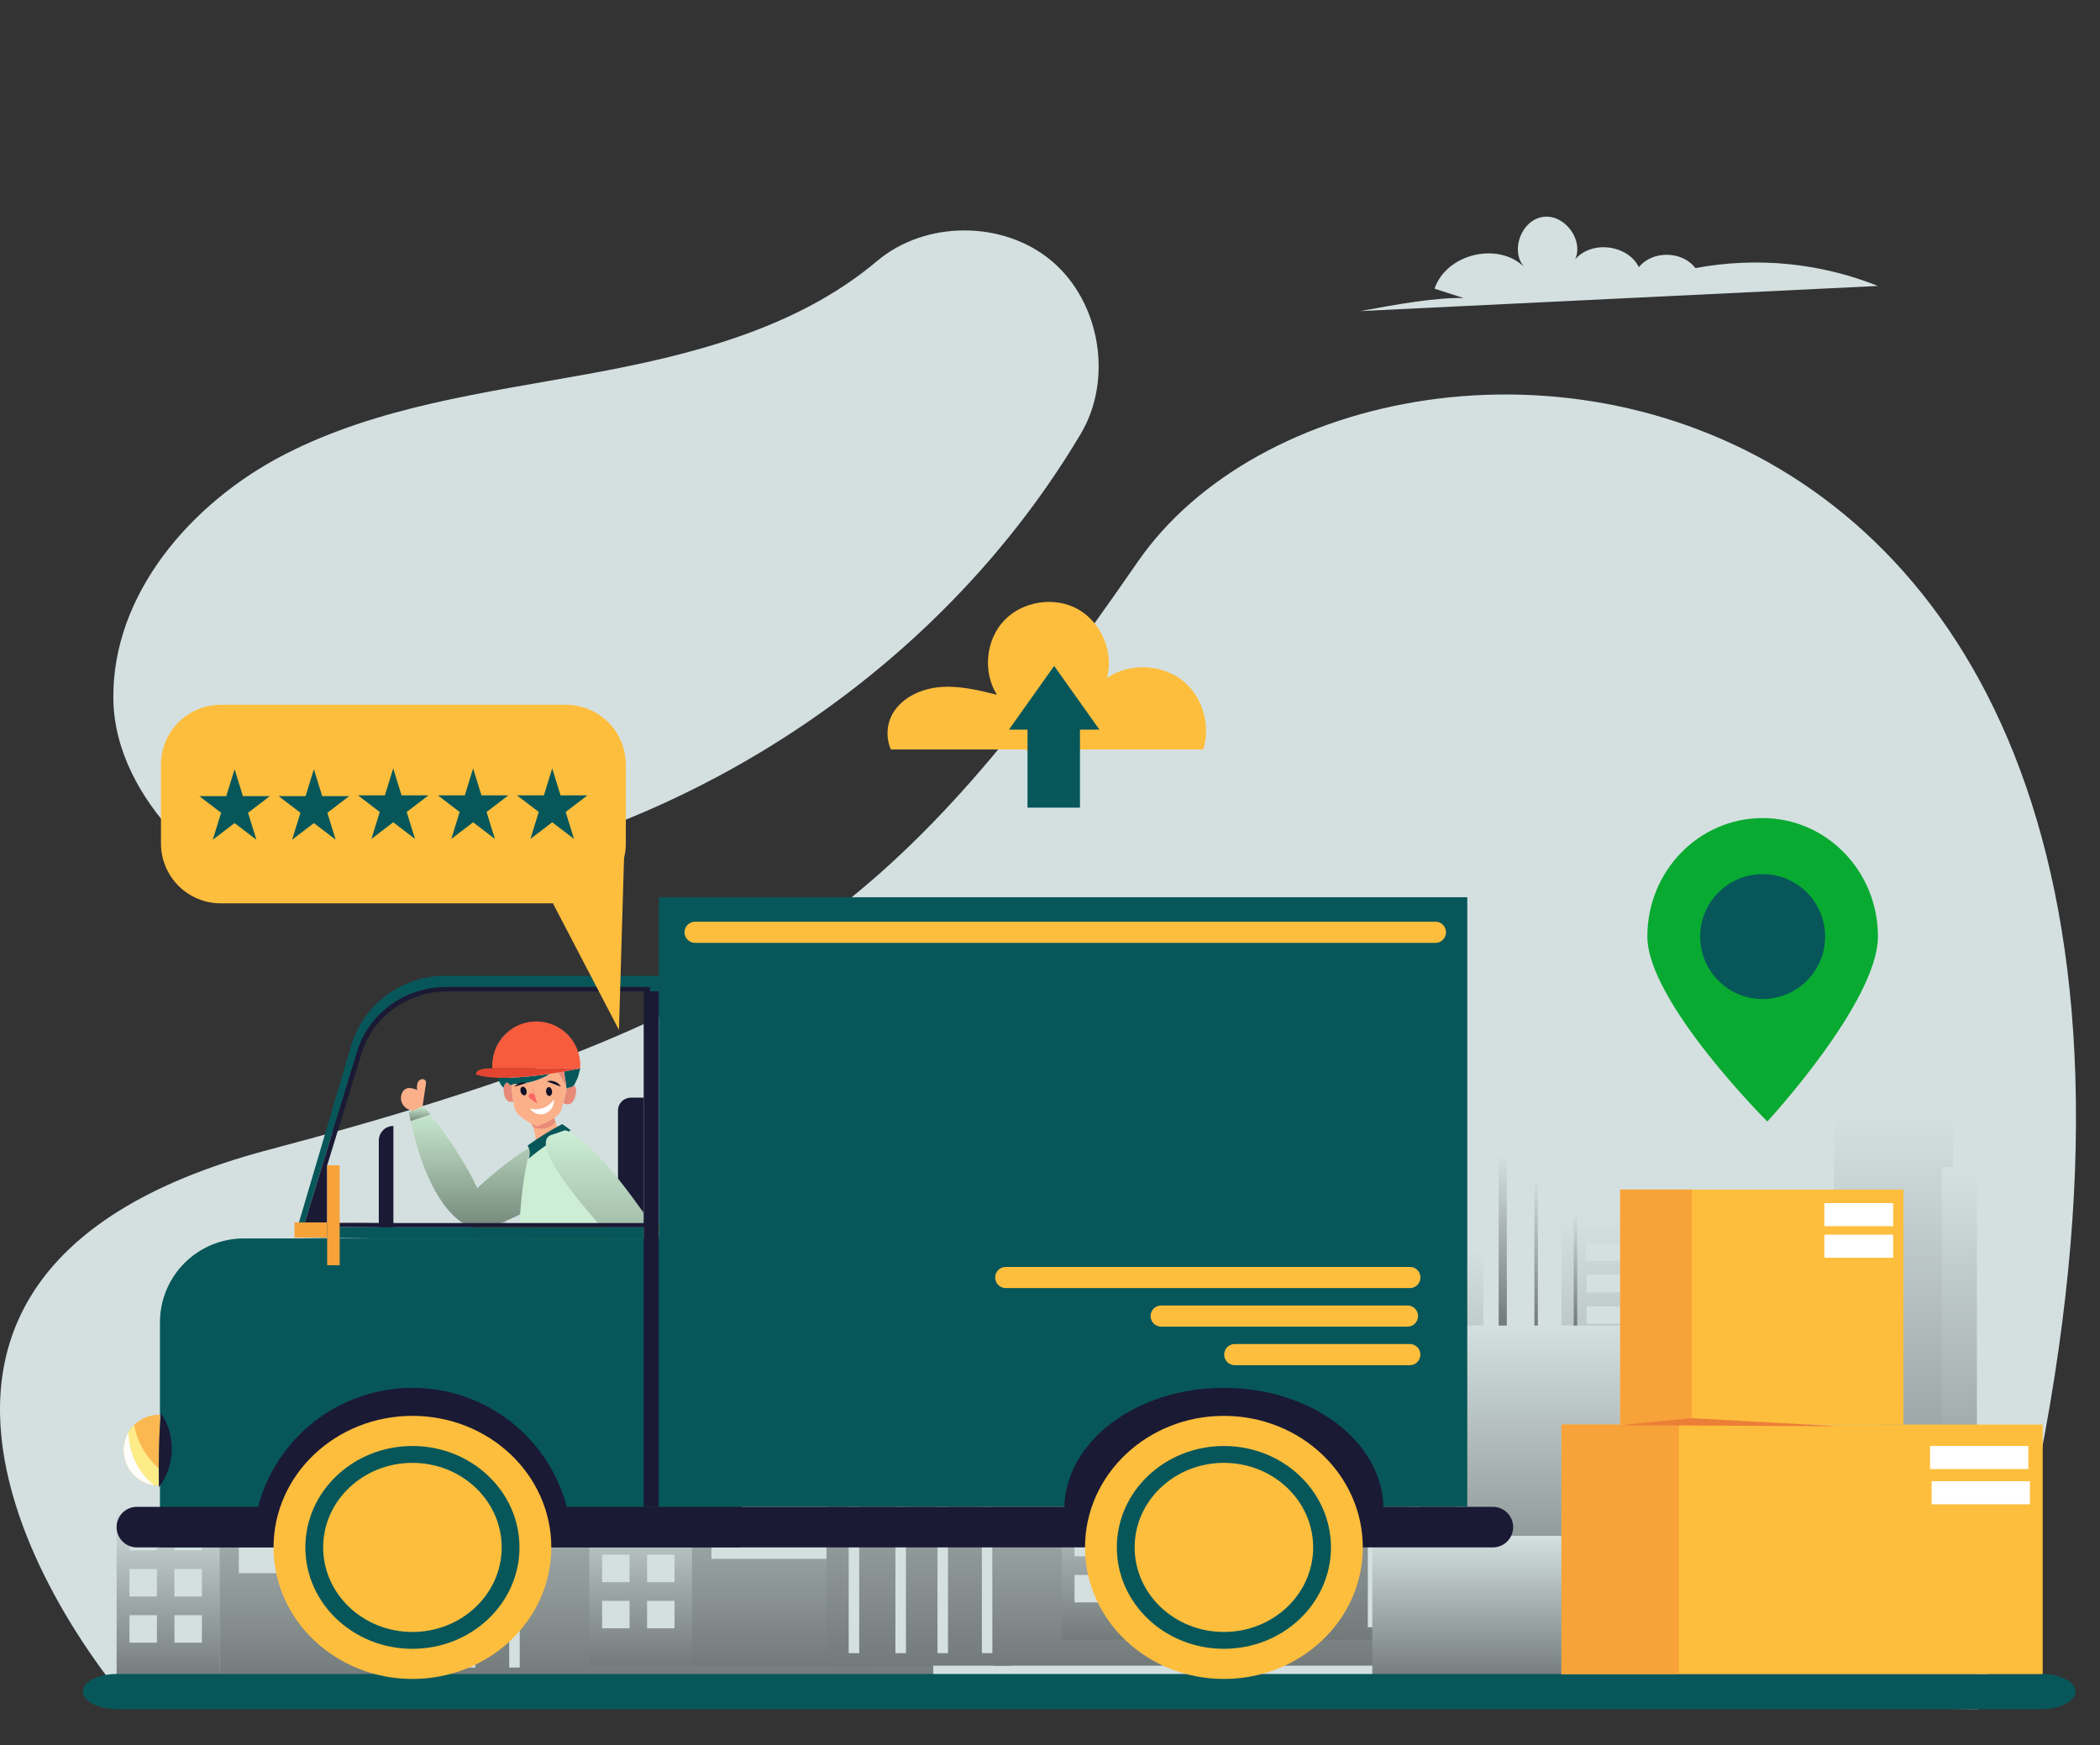
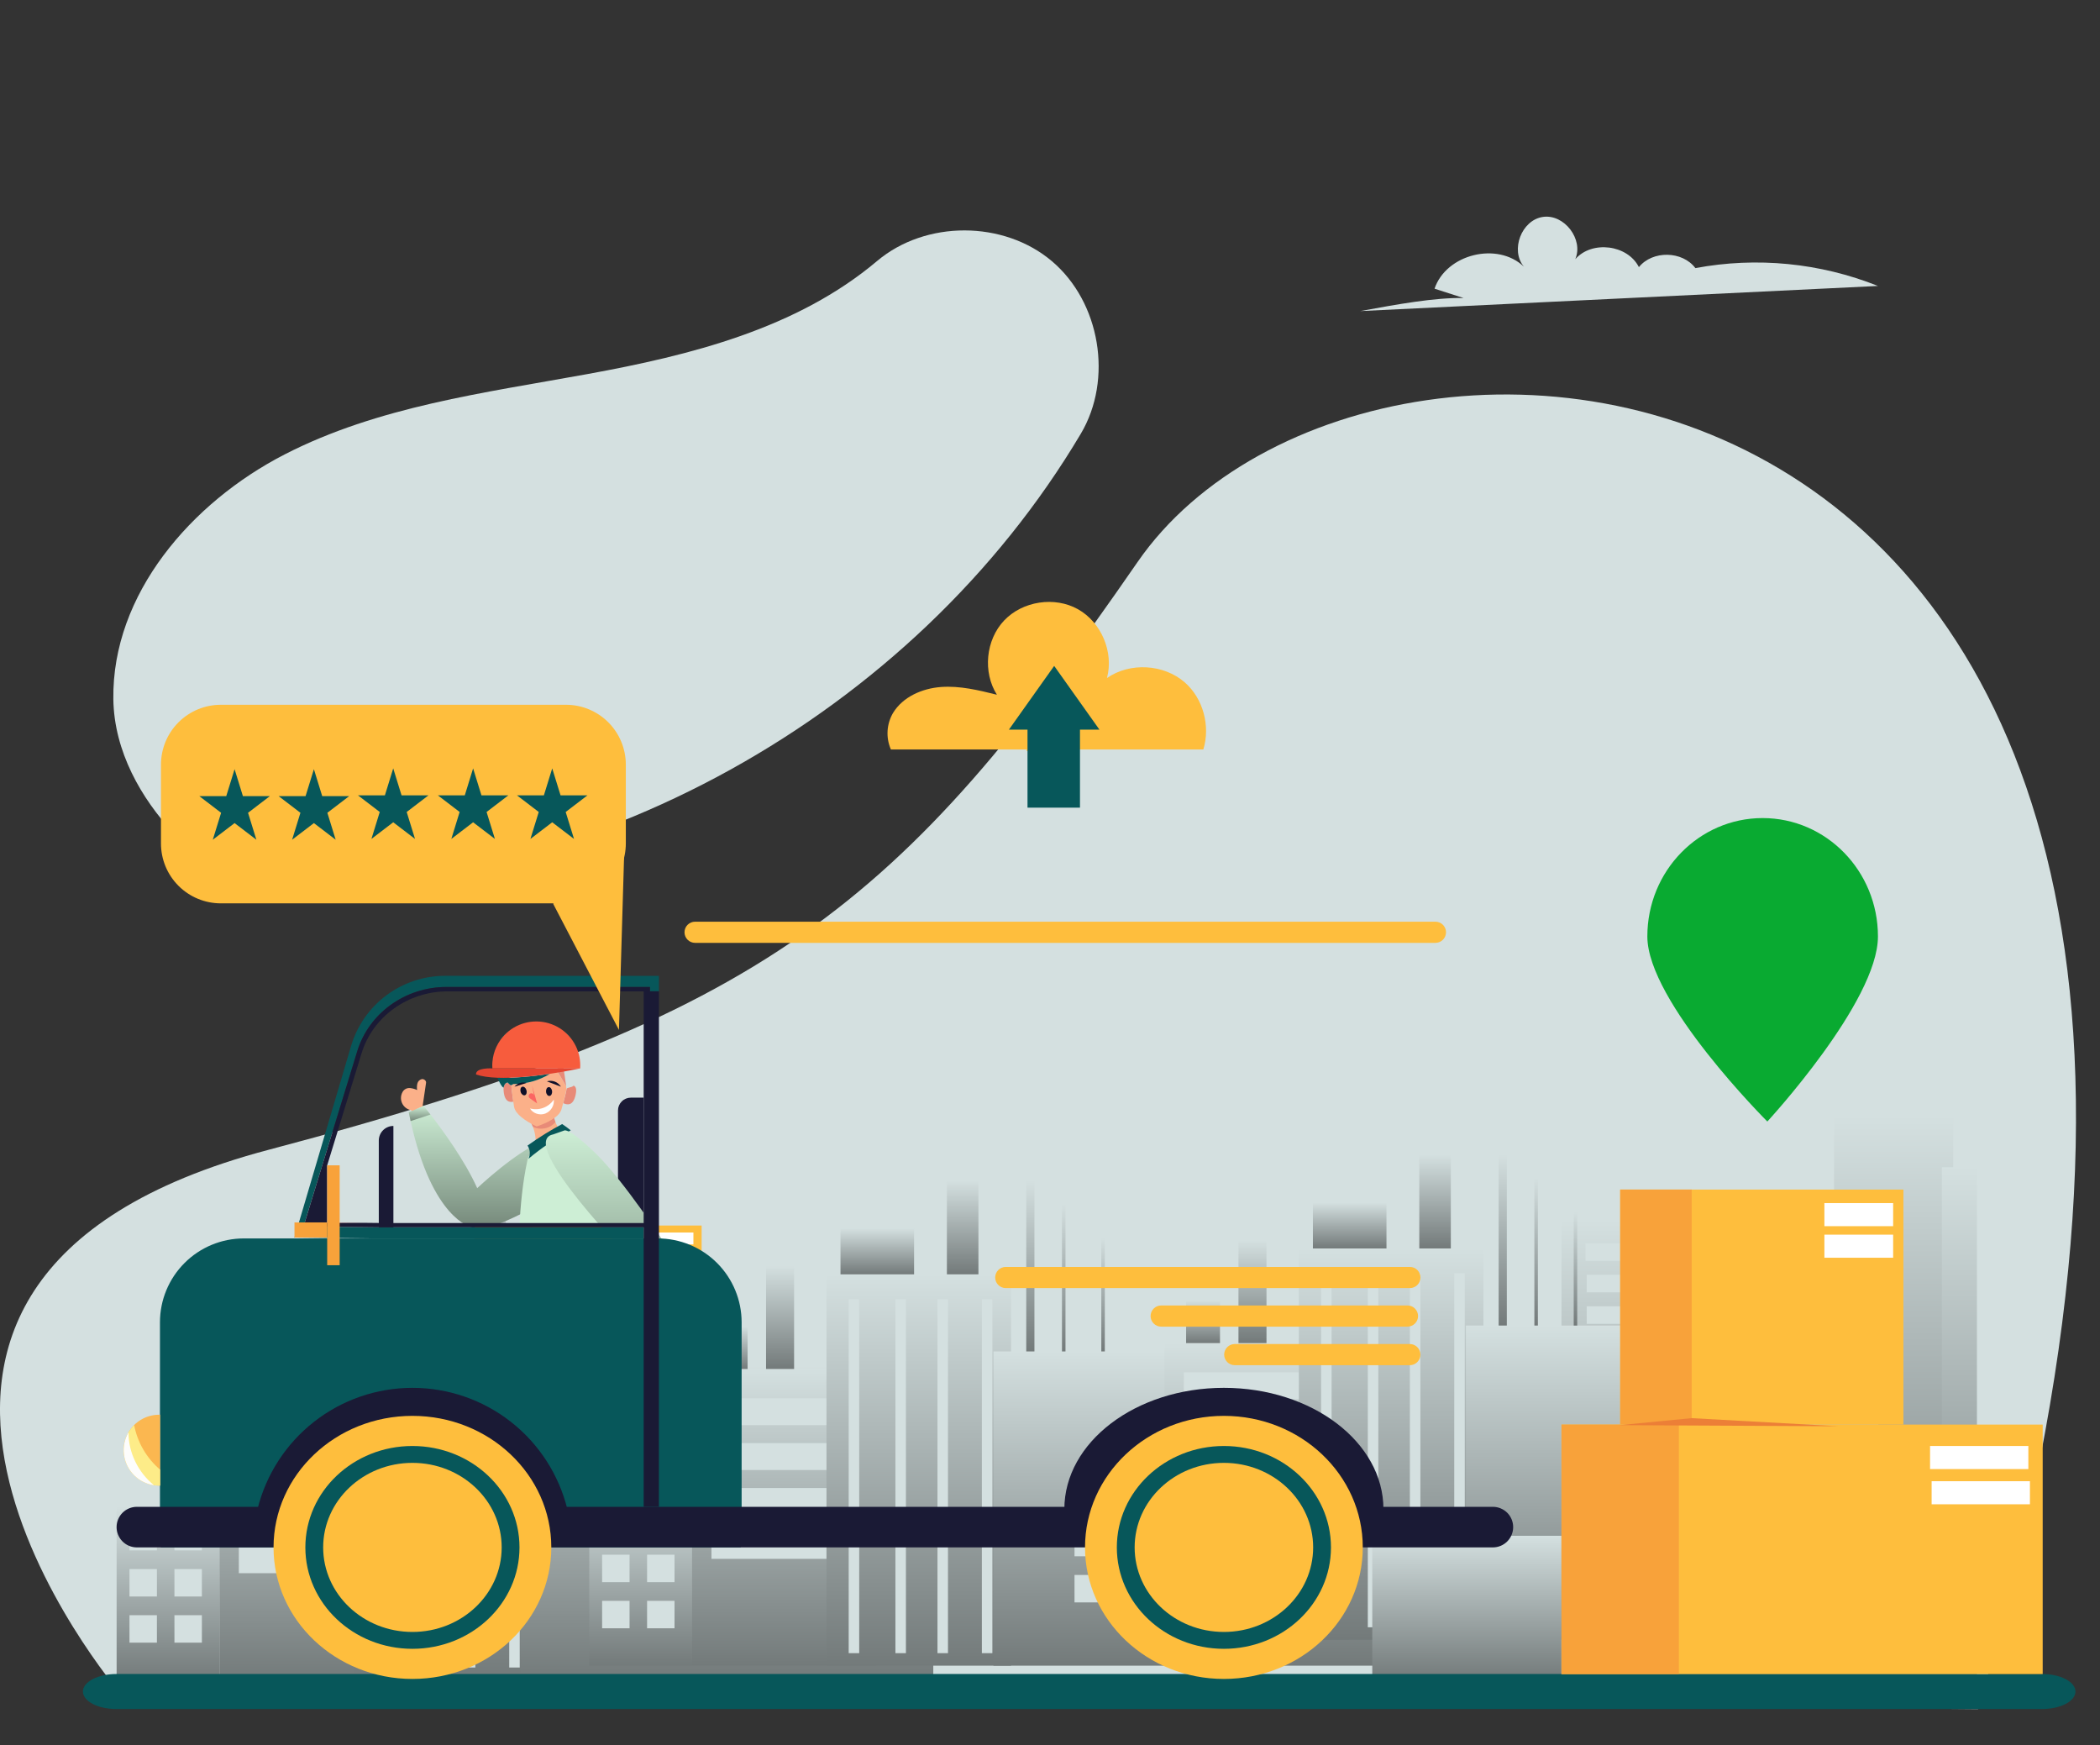
<svg xmlns="http://www.w3.org/2000/svg" width="1798" height="1494" viewBox="0 0 1798 1494" fill="none">
  <rect x="0" y="0" width="1798" height="1494" fill="#333333" stroke="none" />
  <path d="M102.934 1449.53C102.934 1449.53 -198.396 1097.38 230.074 984.237C658.544 871.097 771.444 774.236 974.004 481.066C1176.56 187.896 2048.1 266.306 1693.59 1463.07L102.934 1449.53Z" fill="#D4E0E0" />
  <path d="M221.794 760.468C502.674 767.248 781.884 612.818 925.384 371.288C953.094 324.648 942.064 258.698 900.684 223.618C859.304 188.538 792.434 188.448 750.964 223.428C682.314 281.318 591.284 304.138 502.964 320.218C414.644 336.298 323.474 347.978 243.604 389.058C163.734 430.138 95.794 508.718 97.044 598.508C98.294 688.298 191.094 759.728 221.794 760.468Z" fill="#D4E0E0" />
  <path d="M1664.93 1043.66H1336.93V1437.15H1664.93V1043.66Z" fill="url(#paint0_linear_364_290)" />
  <path d="M1438.51 1064.25H1357.51V1079.25H1438.51V1064.25Z" fill="#D4E0E0" />
  <path d="M1536.51 1064.25H1455.51V1079.25H1536.51V1064.25Z" fill="#D4E0E0" />
  <path d="M1632.51 1064.25H1551.51V1079.25H1632.51V1064.25Z" fill="#D4E0E0" />
  <path d="M1439.51 1091.25H1358.51V1106.25H1439.51V1091.25Z" fill="#D4E0E0" />
  <path d="M1537.51 1091.25H1456.51V1106.25H1537.51V1091.25Z" fill="#D4E0E0" />
  <path d="M1633.51 1091.25H1552.51V1106.25H1633.51V1091.25Z" fill="#D4E0E0" />
  <path d="M1439.51 1118.25H1358.51V1133.25H1439.51V1118.25Z" fill="#D4E0E0" />
  <path d="M1537.51 1118.25H1456.51V1133.25H1537.51V1118.25Z" fill="#D4E0E0" />
  <path d="M1633.51 1118.25H1552.51V1133.25H1633.51V1118.25Z" fill="#D4E0E0" />
  <path d="M1440.51 1145.25H1359.51V1160.25H1440.51V1145.25Z" fill="#D4E0E0" />
  <path d="M1538.51 1145.25H1457.51V1160.25H1538.51V1145.25Z" fill="#D4E0E0" />
  <path d="M1634.51 1145.25H1553.51V1160.25H1634.51V1145.25Z" fill="#D4E0E0" />
  <path d="M1441.51 1172.25H1360.51V1187.25H1441.51V1172.25Z" fill="#D4E0E0" />
  <path d="M1539.51 1172.25H1458.51V1187.25H1539.51V1172.25Z" fill="#D4E0E0" />
  <path d="M1635.51 1172.25H1554.51V1187.25H1635.51V1172.25Z" fill="#D4E0E0" />
  <path d="M1441.51 1199.25H1360.51V1214.25H1441.51V1199.25Z" fill="#D4E0E0" />
  <path d="M1539.51 1199.25H1458.51V1214.25H1539.51V1199.25Z" fill="#D4E0E0" />
  <path d="M1635.51 1199.25H1554.51V1214.25H1635.51V1199.25Z" fill="#D4E0E0" />
  <path d="M1635.51 1240.4H1360.51V1340.4H1635.51V1240.4Z" fill="#D4E0E0" />
  <path d="M1672.29 954.998H1570.29V1437.15H1672.29V954.998Z" fill="url(#paint1_linear_364_290)" />
  <path d="M1692.64 999.146H1662.64V1437.15H1692.64V999.146Z" fill="url(#paint2_linear_364_290)" />
  <path d="M345.854 1184.16H187.854V1438.16H345.854V1184.16Z" fill="url(#paint3_linear_364_290)" />
  <path d="M321.914 1209.24H204.414V1232.24H321.914V1209.24Z" fill="#D4E0E0" />
  <path d="M321.914 1247.66H204.414V1270.66H321.914V1247.66Z" fill="#D4E0E0" />
  <path d="M321.974 1286.07H204.474V1309.07H321.974V1286.07Z" fill="#D4E0E0" />
  <path d="M321.974 1323.7H204.474V1346.7H321.974V1323.7Z" fill="#D4E0E0" />
  <path d="M460.954 1103.16H302.954V1438.16H460.954V1103.16Z" fill="url(#paint4_linear_364_290)" />
  <path d="M799.064 1169.16H445.954V1438.16H799.064V1169.16Z" fill="url(#paint5_linear_364_290)" />
  <path d="M187.854 1289.16H99.854V1438.16H187.854V1289.16Z" fill="url(#paint6_linear_364_290)" />
  <path d="M507.584 1043.02H504.584V1169.16H507.584V1043.02Z" fill="url(#paint7_linear_364_290)" />
  <path d="M541.264 1072.06H538.264V1169.16H541.264V1072.06Z" fill="url(#paint8_linear_364_290)" />
  <path d="M480.994 1022.89H473.994V1169.16H480.994V1022.89Z" fill="url(#paint9_linear_364_290)" />
  <path d="M235.404 1147.75H206.404V1184.16H235.404V1147.75Z" fill="url(#paint10_linear_364_290)" />
  <path d="M377.954 1063.81H314.954V1103.15H377.954V1063.81Z" fill="url(#paint11_linear_364_290)" />
  <path d="M433.064 1022.89H406.064V1103.16H433.064V1022.89Z" fill="url(#paint12_linear_364_290)" />
  <path d="M275.224 1096.02H251.224V1184.16H275.224V1096.02Z" fill="url(#paint13_linear_364_290)" />
  <path d="M134.354 1303.66H110.854V1327.16H134.354V1303.66Z" fill="#D4E0E0" />
  <path d="M172.854 1303.66H149.354V1327.16H172.854V1303.66Z" fill="#D4E0E0" />
  <path d="M134.354 1343.16H110.854V1366.66H134.354V1343.16Z" fill="#D4E0E0" />
  <path d="M172.854 1343.16H149.354V1366.66H172.854V1343.16Z" fill="#D4E0E0" />
  <path d="M134.354 1382.66H110.854V1406.16H134.354V1382.66Z" fill="#D4E0E0" />
  <path d="M172.854 1382.66H149.354V1406.16H172.854V1382.66Z" fill="#D4E0E0" />
  <path d="M330.974 1124.45H321.974V1427.45H330.974V1124.45Z" fill="#D4E0E0" />
  <path d="M370.974 1124.45H361.974V1427.45H370.974V1124.45Z" fill="#D4E0E0" />
  <path d="M406.984 1124.45H397.984V1427.45H406.984V1124.45Z" fill="#D4E0E0" />
  <path d="M444.994 1124.45H435.994V1427.45H444.994V1124.45Z" fill="#D4E0E0" />
  <path d="M750.514 1171.87H592.514V1425.87H750.514V1171.87Z" fill="url(#paint14_linear_364_290)" />
  <path d="M726.584 1196.96H609.084V1219.96H726.584V1196.96Z" fill="#D4E0E0" />
  <path d="M726.584 1235.37H609.084V1258.37H726.584V1235.37Z" fill="#D4E0E0" />
  <path d="M726.644 1273.79H609.144V1296.79H726.644V1273.79Z" fill="#D4E0E0" />
  <path d="M726.644 1311.42H609.144V1334.42H726.644V1311.42Z" fill="#D4E0E0" />
  <path d="M865.624 1090.87H707.624V1425.87H865.624V1090.87Z" fill="url(#paint15_linear_364_290)" />
  <path d="M1203.73 1156.87H850.624V1425.87H1203.73V1156.87Z" fill="url(#paint16_linear_364_290)" />
  <path d="M592.514 1276.87H504.514V1425.87H592.514V1276.87Z" fill="url(#paint17_linear_364_290)" />
  <path d="M912.254 1030.74H909.254V1156.88H912.254V1030.74Z" fill="url(#paint18_linear_364_290)" />
  <path d="M945.934 1059.77H942.934V1156.87H945.934V1059.77Z" fill="url(#paint19_linear_364_290)" />
  <path d="M885.664 1010.6H878.664V1156.87H885.664V1010.6Z" fill="url(#paint20_linear_364_290)" />
  <path d="M640.074 1135.47H611.074V1171.88H640.074V1135.47Z" fill="url(#paint21_linear_364_290)" />
  <path d="M782.624 1051.53H719.624V1090.87H782.624V1051.53Z" fill="url(#paint22_linear_364_290)" />
  <path d="M837.724 1010.6H810.724V1090.87H837.724V1010.6Z" fill="url(#paint23_linear_364_290)" />
  <path d="M679.894 1083.74H655.894V1171.88H679.894V1083.74Z" fill="url(#paint24_linear_364_290)" />
  <path d="M539.024 1291.37H515.524V1314.87H539.024V1291.37Z" fill="#D4E0E0" />
  <path d="M577.524 1291.37H554.024V1314.87H577.524V1291.37Z" fill="#D4E0E0" />
  <path d="M539.024 1330.87H515.524V1354.37H539.024V1330.87Z" fill="#D4E0E0" />
  <path d="M577.524 1330.87H554.024V1354.37H577.524V1330.87Z" fill="#D4E0E0" />
  <path d="M539.024 1370.37H515.524V1393.87H539.024V1370.37Z" fill="#D4E0E0" />
  <path d="M577.524 1370.37H554.024V1393.87H577.524V1370.37Z" fill="#D4E0E0" />
  <path d="M735.644 1112.16H726.644V1415.16H735.644V1112.16Z" fill="#D4E0E0" />
  <path d="M775.644 1112.16H766.644V1415.16H775.644V1112.16Z" fill="#D4E0E0" />
  <path d="M811.654 1112.16H802.654V1415.16H811.654V1112.16Z" fill="#D4E0E0" />
  <path d="M849.664 1112.16H840.664V1415.16H849.664V1112.16Z" fill="#D4E0E0" />
  <path d="M1154.98 1149.71H996.984V1403.71H1154.98V1149.71Z" fill="url(#paint25_linear_364_290)" />
  <path d="M1131.05 1174.8H1013.55V1197.8H1131.05V1174.8Z" fill="#D4E0E0" />
  <path d="M1131.05 1213.21H1013.55V1236.21H1131.05V1213.21Z" fill="#D4E0E0" />
  <path d="M1131.11 1251.62H1013.61V1274.62H1131.11V1251.62Z" fill="#D4E0E0" />
  <path d="M1131.11 1289.26H1013.61V1312.26H1131.11V1289.26Z" fill="#D4E0E0" />
  <path d="M1270.08 1068.71H1112.08V1403.71H1270.08V1068.71Z" fill="url(#paint26_linear_364_290)" />
  <path d="M1608.19 1134.71H1255.08V1403.71H1608.19V1134.71Z" fill="url(#paint27_linear_364_290)" />
-   <path d="M996.984 1254.71H908.984V1403.71H996.984V1254.71Z" fill="url(#paint28_linear_364_290)" />
  <path d="M1316.72 1008.57H1313.72V1134.71H1316.72V1008.57Z" fill="url(#paint29_linear_364_290)" />
  <path d="M1350.4 1037.61H1347.4V1134.71H1350.4V1037.61Z" fill="url(#paint30_linear_364_290)" />
  <path d="M1290.13 988.438H1283.13V1134.71H1290.13V988.438Z" fill="url(#paint31_linear_364_290)" />
  <path d="M1044.54 1113.3H1015.54V1149.71H1044.54V1113.3Z" fill="url(#paint32_linear_364_290)" />
  <path d="M1187.09 1029.37H1124.09V1068.71H1187.09V1029.37Z" fill="url(#paint33_linear_364_290)" />
  <path d="M1242.19 988.438H1215.19V1068.71H1242.19V988.438Z" fill="url(#paint34_linear_364_290)" />
  <path d="M1084.36 1061.58H1060.36V1149.72H1084.36V1061.58Z" fill="url(#paint35_linear_364_290)" />
  <path d="M943.484 1269.21H919.984V1292.71H943.484V1269.21Z" fill="#D4E0E0" />
  <path d="M981.984 1269.21H958.484V1292.71H981.984V1269.21Z" fill="#D4E0E0" />
  <path d="M943.484 1308.71H919.984V1332.21H943.484V1308.71Z" fill="#D4E0E0" />
  <path d="M981.984 1308.71H958.484V1332.21H981.984V1308.71Z" fill="#D4E0E0" />
  <path d="M943.484 1348.21H919.984V1371.71H943.484V1348.21Z" fill="#D4E0E0" />
  <path d="M981.984 1348.21H958.484V1371.71H981.984V1348.21Z" fill="#D4E0E0" />
  <path d="M1140.11 1090H1131.11V1393H1140.11V1090Z" fill="#D4E0E0" />
  <path d="M1180.11 1090H1171.11V1393H1180.11V1090Z" fill="#D4E0E0" />
  <path d="M1216.12 1090H1207.12V1393H1216.12V1090Z" fill="#D4E0E0" />
  <path d="M1254.12 1090H1245.12V1393H1254.12V1090Z" fill="#D4E0E0" />
  <path d="M1336.93 1314.7H1174.93V1438.01H1336.93V1314.7Z" fill="url(#paint36_linear_364_290)" />
  <path d="M1488.98 1406.89H1482.98V1412.89H1488.98V1406.89Z" fill="url(#paint37_linear_364_290)" />
  <path d="M1253.08 255.118L1228.24 247.118C1238.24 217.478 1282.16 206.648 1304.74 228.278C1292.89 214.098 1302.74 188.348 1321.03 185.688C1339.32 183.028 1356.03 204.938 1348.74 221.898C1362.89 205.588 1393.49 209.388 1403.21 228.668C1414.88 214.208 1440.42 214.668 1451.58 229.508C1504.08 219.694 1558.28 224.993 1607.88 244.788L1164.62 266.298C1196.51 260.468 1228.44 254.638 1253.08 255.118Z" fill="#D4E0E0" />
  <path d="M71 1448C71 1444.02 74.016 1440.21 79.384 1437.39C84.752 1434.58 92.033 1433 99.624 1433H1748.38C1755.97 1433 1763.25 1434.58 1768.62 1437.39C1773.98 1440.21 1777 1444.02 1777 1448C1777 1451.98 1773.98 1455.79 1768.62 1458.61C1763.25 1461.42 1755.97 1463 1748.38 1463H99.624C95.865 1463 92.143 1462.61 88.67 1461.86C85.197 1461.1 82.042 1460 79.384 1458.61C76.726 1457.21 74.617 1455.56 73.179 1453.74C71.74 1451.92 71 1449.97 71 1448Z" fill="#07575A" />
  <path d="M529.114 1046.92V950.627C529.114 947.71 530.273 944.912 532.336 942.849C534.399 940.786 537.197 939.627 540.114 939.627H551.114V1046.92H529.114Z" fill="#1A1A35" />
  <path d="M447.564 955.727C450.874 955.537 450.684 956.727 453.114 958.977C454.053 959.931 454.797 961.059 455.304 962.297C458.03 968.137 459.119 974.607 458.454 981.017C464.669 975.461 471.847 971.089 479.634 968.117C476.154 963.297 474.284 957.517 472.724 951.777C472.256 949.8 471.586 947.877 470.724 946.037C470.336 945.182 469.75 944.431 469.014 943.847C467.639 943.04 466.005 942.797 464.454 943.167C460.244 943.817 456.454 945.947 452.814 948.167C450.054 949.887 447.358 951.7 444.724 953.607C443.804 954.277 447.614 955.087 447.534 956.227" fill="#FBB089" />
  <path d="M458.884 1032.28C458.884 1032.28 414.494 1058.1 403.454 1050.38C403.454 1050.38 370.164 1043.92 351.574 959.708C351.024 957.248 350.494 954.708 349.974 952.108L362.774 946.828C362.774 946.828 365.014 949.518 368.574 954.088C378.274 966.538 397.774 992.948 408.574 1017.09C408.574 1017.09 442.454 985.168 463.644 977.668L458.884 1032.28Z" fill="url(#paint38_linear_364_290)" />
  <path d="M457.184 983.517C456.755 983.584 456.351 983.762 456.011 984.034C455.672 984.305 455.409 984.66 455.248 985.063C455.088 985.467 455.035 985.906 455.096 986.336C455.157 986.766 455.328 987.173 455.594 987.517C453.034 988.117 452.004 991.147 451.454 993.717C443.324 1031.72 444.344 1070.95 442.374 1109.72C442.224 1115.43 441.555 1121.12 440.374 1126.72C448.837 1127.22 457.329 1126.84 465.714 1125.6C472.234 1124.6 478.714 1123.12 485.344 1123.5C491.344 1123.84 497.114 1125.73 503.014 1126.81C512.084 1128.46 521.397 1128.21 530.364 1126.07C532.474 1119.07 532.144 1111.5 531.364 1104.18C529.214 1083.31 523.754 1062.95 518.364 1042.68C516.054 1034.06 513.714 1025.38 509.924 1017.29C507.531 1012.42 504.881 1007.68 501.984 1003.09L483.424 972.517C482.987 971.574 482.234 970.813 481.294 970.367C479.884 969.907 478.474 970.937 477.294 971.867C470.56 977.293 463.024 981.638 454.954 984.747" fill="#CDEED5" />
  <path d="M481.754 961.988C471.308 967.51 461.254 973.745 451.664 980.648C452.769 982.299 453.425 984.209 453.568 986.19C453.712 988.171 453.339 990.155 452.484 991.948C463.637 982.56 475.771 974.403 488.674 967.618C486.318 965.704 483.864 963.911 481.324 962.248" fill="#07575A" />
  <path d="M600.724 1049.09H406.764V1153.01H600.724V1049.09Z" fill="#FEBE3D" />
  <path d="M455.724 1049.09H406.764V1153.01H455.724V1049.09Z" fill="#F8A23A" />
  <path d="M593.694 1055.07H546.614V1065.27H593.694V1055.07Z" fill="white" />
  <path d="M593.694 1069.02H546.614V1079.22H593.694V1069.02Z" fill="white" />
  <path d="M473.194 971.247L482.894 967.827C482.894 967.827 486.164 964.187 510.194 987.537C534.224 1010.89 569.574 1065.13 569.574 1065.13L521.884 1146.48L506.274 1136.48L527.534 1064.18C527.534 1064.18 415.804 946.957 496.774 975.227" fill="url(#paint39_linear_364_290)" />
  <path d="M506.444 1135.92C502.764 1136.92 499.864 1138.92 496.614 1140.92C496.282 1141.09 495.984 1141.32 495.734 1141.6C495.486 1141.96 495.322 1142.38 495.254 1142.82C494.253 1147.1 492.728 1151.25 490.714 1155.17C494.842 1156.3 499.087 1156.95 503.364 1157.1C503.92 1157.15 504.481 1157.09 505.014 1156.93C505.676 1156.62 506.235 1156.13 506.624 1155.52C507.632 1154.18 508.475 1152.72 509.134 1151.18C513.974 1150.18 518.454 1149.97 521.854 1146.51C517.544 1144.51 513.714 1140.38 509.654 1137.89C508.614 1137.14 507.521 1136.47 506.384 1135.89" fill="#FBB089" />
  <path d="M484.274 906.508C484.744 906.408 485.204 906.288 485.664 906.158C485.204 906.288 484.734 906.398 484.274 906.508Z" fill="#E1C2B0" />
  <path d="M431.164 931.058C431.097 932.108 431.117 933.162 431.224 934.208C431.694 939.308 433.284 941.798 435.324 942.758C435.47 942.828 435.62 942.889 435.774 942.938C436.97 943.323 438.25 943.358 439.464 943.038C438.994 939.808 438.574 936.708 438.274 934.038C438.054 932.118 437.874 930.398 437.764 928.968C437.074 929.448 434.624 926.658 434.624 926.658C432.534 927.058 431.484 928.948 431.164 931.058Z" fill="#E88A78" />
  <path d="M454.784 960.807C456.404 961.317 458.904 957.298 460.194 957.608C461.854 958.008 463.114 958.248 463.694 958.358H463.824V958.438L463.914 958.377H464.024V958.297C464.324 958.117 464.964 957.717 465.824 957.147C466.404 956.767 467.084 956.297 467.824 955.777C469.154 954.777 472.914 955.008 474.464 953.688C474.754 956.168 474.014 957.167 475.594 960.547C475.326 960.877 475.039 961.191 474.734 961.488C473.794 962.433 472.735 963.253 471.584 963.927C469.951 964.897 468.161 965.574 466.294 965.927C464.686 966.229 463.042 966.293 461.414 966.118C459.826 965.945 458.274 965.527 456.814 964.877C456.464 964.717 456.504 964.467 456.164 964.277C456.624 961.987 457.094 967.797 454.784 960.807Z" fill="#E88A78" />
  <path d="M482.234 944.307C483.651 945.094 485.27 945.443 486.884 945.307C487.299 945.25 487.706 945.143 488.094 944.987C490.094 944.157 491.854 941.857 492.864 937.097C493.944 932.007 492.864 929.947 491.164 929.357C490.949 929.571 490.695 929.741 490.414 929.857C489.474 930.787 485.804 930.957 485.214 931.997C485.114 932.517 484.994 933.067 484.864 933.647C484.814 933.907 484.754 934.167 484.694 934.437L484.604 934.837C484.544 935.107 484.474 935.377 484.414 935.667V935.787C484.294 936.287 484.174 936.787 484.054 937.327L483.924 937.857C483.924 937.857 483.924 937.857 483.924 937.917C483.854 938.187 483.784 938.467 483.724 938.737C483.664 939.007 483.624 939.157 483.564 939.367C483.114 940.967 482.694 942.617 482.234 944.307Z" fill="#E88A78" />
  <path d="M445.634 921.427L457.634 919.027C457.284 918.839 456.92 918.678 456.544 918.547C454.909 917.976 453.154 917.835 451.448 918.138C449.742 918.441 448.143 919.178 446.804 920.277C446.375 920.618 445.983 921.004 445.634 921.427Z" fill="#FFECE6" />
  <path d="M437.764 928.938C437.884 930.368 438.054 932.088 438.274 934.008C438.584 936.708 438.994 939.798 439.464 943.008C439.674 944.458 439.904 945.938 440.144 947.418C440.644 950.528 443.064 953.478 446.044 956.018C447.93 957.608 449.936 959.049 452.044 960.328C453.494 961.218 454.874 961.978 456.044 962.588C457.554 963.378 458.724 963.918 459.254 964.158L459.374 964.218H459.474H459.584C459.914 964.108 460.584 963.878 461.584 963.538C462.234 963.308 463.014 963.018 463.854 962.688C465.374 962.088 467.154 961.328 468.974 960.418C471.261 959.297 473.435 957.957 475.464 956.418C477.964 954.498 479.954 952.258 480.664 949.768C481.194 947.908 481.664 946.058 482.174 944.258C482.684 942.458 483.044 940.908 483.434 939.348C483.434 939.138 483.544 938.928 483.594 938.718C483.644 938.508 483.734 938.158 483.794 937.898C483.794 937.898 483.794 937.898 483.794 937.838C483.794 937.658 483.884 937.478 483.924 937.308C484.054 936.778 484.174 936.308 484.284 935.768V935.648C484.344 935.368 484.414 935.088 484.474 934.818L484.564 934.418C484.624 934.148 484.684 933.888 484.734 933.628C484.864 933.048 484.984 932.488 485.084 931.978C485.057 932.029 485.033 932.083 485.014 932.138C484.894 931.368 484.784 930.588 484.674 929.818C483.814 928.328 482.534 926.128 481.054 923.598L480.254 922.238L479.194 920.428L478.384 919.048C478.104 918.588 477.834 918.118 477.554 917.648L476.234 915.418C474.527 916.759 472.744 918.001 470.894 919.138C470.583 919.14 470.272 919.167 469.964 919.218L470.404 919.438C461.492 924.733 451.368 927.649 441.004 927.908H439.504C439.524 927.988 437.884 929.058 437.764 928.938Z" fill="#FBB089" />
  <path d="M483.164 882.928L482.854 882.748C485.361 884.788 487.596 887.14 489.504 889.748C488.057 886.936 485.863 884.577 483.164 882.928ZM470.184 919.328C456.514 921.328 439.824 923.118 425.794 922.588L425.924 922.798C426.924 924.558 428.274 928.148 429.924 930.058C430.263 930.467 430.677 930.806 431.144 931.058C431.454 928.948 432.504 927.058 434.594 926.638C434.594 926.638 437.054 929.418 437.744 928.948C437.804 929.018 439.504 927.948 439.594 927.948H441.094C451.461 927.69 461.588 924.773 470.504 919.478L470.184 919.328ZM428.414 889.858L428.624 889.948C430.384 887.517 432.429 885.304 434.714 883.358C432.194 885.074 430.051 887.286 428.414 889.858Z" fill="#07575A" />
-   <path d="M496.804 914.488C496.394 916.218 495.984 917.958 495.524 919.658C495.254 920.658 494.964 921.658 494.654 922.658L491.594 928.948L491.284 929.248L491.174 929.358C490.96 929.573 490.705 929.743 490.424 929.858C489.484 930.788 485.814 930.958 485.224 931.998C485.197 932.05 485.173 932.103 485.154 932.158C485.044 931.388 484.924 930.608 484.814 929.838C484.814 929.538 484.724 929.238 484.684 928.938C484.104 925.025 483.528 921.122 482.954 917.228L487.714 916.358C491.714 915.608 494.564 915.018 495.904 914.728L496.694 914.558V914.488H496.804Z" fill="#07575A" />
  <path d="M476.354 915.478L477.674 917.708L478.504 919.108L479.314 920.488L480.374 922.297L481.174 923.657C482.654 926.187 483.924 928.387 484.794 929.877C484.794 929.577 484.704 929.278 484.664 928.988C483.904 923.854 483.148 918.728 482.394 913.608C482.234 912.548 482.084 911.497 481.924 910.438L480.924 911.438C479.474 912.864 477.948 914.213 476.354 915.478Z" fill="#E88A78" />
  <path d="M464.654 887.278C465.024 887.278 465.404 887.348 465.774 887.398C466.144 887.448 466.404 887.478 466.714 887.538L467.354 887.648L468.024 887.788L468.684 887.948C468.978 888.015 469.268 888.095 469.554 888.188C469.924 888.298 470.304 888.418 470.664 888.548L470.974 888.658C471.214 888.748 471.464 888.828 471.704 888.928L472.124 889.098L472.424 889.218C472.54 889.262 472.654 889.312 472.764 889.368L473.764 889.838C474.094 889.998 474.424 890.168 474.764 890.348C475.104 890.528 475.114 890.538 475.284 890.638L475.654 890.858L475.754 890.918L475.964 891.048L476.234 891.218C477.353 891.916 478.419 892.695 479.424 893.548L479.584 893.688C480.329 894.317 481.04 894.984 481.714 895.688C481.814 895.798 481.914 895.898 482.004 896.008C482.094 896.118 482.304 896.338 482.444 896.508L482.864 897.008C483.034 897.208 483.194 897.418 483.354 897.618C483.514 897.818 483.544 897.858 483.634 897.988C483.724 898.118 483.944 898.418 484.094 898.638L484.444 899.148C484.524 899.268 484.604 899.388 484.674 899.508L484.794 899.698C484.844 899.768 484.874 899.838 484.924 899.898C485.074 900.148 485.224 900.398 485.364 900.658C485.504 900.918 485.644 901.168 485.774 901.438C485.904 901.708 486.034 901.958 486.154 902.228C486.274 902.498 486.394 902.758 486.504 903.028C486.614 903.298 486.614 903.298 486.664 903.428C486.714 903.308 486.754 903.178 486.794 903.058L486.874 902.798V902.708C486.874 902.618 486.924 902.518 486.954 902.428C486.984 902.338 487.064 901.998 487.114 901.778C487.164 901.558 487.114 901.618 487.164 901.538C487.169 901.458 487.169 901.378 487.164 901.298L487.224 900.888C487.229 900.862 487.229 900.835 487.224 900.808C487.229 900.772 487.229 900.735 487.224 900.698C487.224 900.578 487.224 900.468 487.224 900.348C487.229 900.322 487.229 900.295 487.224 900.268C487.224 900.088 487.224 899.918 487.224 899.738C487.224 899.558 487.224 899.438 487.224 899.288C487.224 899.138 487.224 898.778 487.224 898.528V898.388C487.229 898.292 487.229 898.195 487.224 898.098C487.229 898.008 487.229 897.918 487.224 897.828C487.224 897.638 487.224 897.438 487.224 897.248C487.224 897.248 487.224 897.248 487.224 897.188C487.224 896.988 487.174 896.798 487.144 896.598C487.114 896.398 487.144 896.308 487.064 896.158L486.974 895.718C486.974 895.658 486.974 895.588 486.974 895.528C486.957 895.44 486.933 895.353 486.904 895.268C486.904 895.148 486.844 895.028 486.804 894.908C486.809 894.858 486.809 894.808 486.804 894.758C486.804 894.648 486.744 894.528 486.704 894.418C486.614 894.128 486.514 893.848 486.414 893.568L486.264 893.178C486.144 892.888 486.014 892.608 485.884 892.328L485.734 892.028L485.464 891.538C485.464 891.438 485.354 891.348 485.294 891.248C485.234 891.148 485.174 891.058 485.124 890.958C485.074 890.858 484.884 890.578 484.754 890.398L484.494 890.028C484.354 889.848 484.224 889.668 484.084 889.498L483.644 888.988C483.549 888.871 483.445 888.761 483.334 888.658C483.192 888.504 483.042 888.357 482.884 888.218L482.414 887.798L482.094 887.528L481.644 887.188L481.334 886.968L480.854 886.648L480.364 886.358C480.254 886.292 480.141 886.232 480.024 886.178L479.684 886.008L479.364 885.858L478.924 885.668L478.594 885.528H478.444L478.284 885.468L477.964 885.358L477.564 885.228C477.244 885.128 476.914 885.038 476.564 884.968L476.094 884.868L475.654 884.788H475.504H475.434L475.064 884.738H474.604H474.394H474.044H473.484H472.884C472.564 884.738 472.254 884.738 471.884 884.738H471.574L470.944 884.818L470.324 884.928L469.704 885.058L469.094 885.218L468.544 885.388H468.424L468.014 885.528L467.834 885.598L467.324 885.808L466.894 886.008L466.524 886.188H466.424L466.064 886.378C465.572 886.641 465.1 886.942 464.654 887.278Z" fill="#82635A" />
  <path d="M496.724 914.508V914.578L495.934 914.748L496.504 914.578L496.724 914.508Z" fill="#82635A" />
  <path d="M480.244 930.218L468.244 925.668C470.466 924.99 472.85 925.068 475.022 925.892C477.194 926.715 479.031 928.237 480.244 930.218Z" fill="#101029" />
  <path d="M450.784 927.057L440.484 930.256C441.692 928.764 443.315 927.663 445.149 927.093C446.982 926.523 448.944 926.511 450.784 927.057Z" fill="#101029" />
  <path d="M447.114 930.307C448.484 929.877 450.114 931.167 450.724 933.177C451.334 935.187 450.724 937.177 449.384 937.577C448.044 937.977 446.384 936.727 445.774 934.717C445.164 932.707 445.754 930.737 447.114 930.307Z" fill="#101029" />
  <path d="M469.764 930.607C471.184 930.477 472.494 932.067 472.684 934.167C472.874 936.267 471.874 938.067 470.444 938.167C469.014 938.267 467.714 936.697 467.524 934.607C467.334 932.517 468.334 930.737 469.764 930.607Z" fill="#101029" />
  <path d="M455.474 929.057C456.054 931.897 456.624 934.737 457.204 937.577C457.099 937.219 456.909 936.892 456.651 936.622C456.393 936.353 456.075 936.149 455.722 936.027C455.37 935.906 454.993 935.87 454.624 935.924C454.255 935.977 453.904 936.118 453.601 936.335C453.297 936.552 453.05 936.838 452.879 937.169C452.709 937.501 452.62 937.869 452.62 938.242C452.62 938.615 452.71 938.982 452.881 939.314C453.052 939.645 453.3 939.931 453.604 940.147L459.874 944.587" fill="#FB6562" />
  <path d="M453.794 948.868C457.562 949.898 461.558 949.718 465.217 948.352C468.876 946.986 472.013 944.505 474.184 941.258C474.422 943.779 473.838 946.309 472.521 948.471C471.204 950.633 469.223 952.312 466.874 953.258C462.144 955.058 456.314 953.208 453.794 948.868Z" fill="white" />
  <path d="M361.784 947.287C362.784 940.5 363.784 933.713 364.784 926.927C365.054 925.077 362.984 923.467 361.134 923.757C360.219 923.975 359.382 924.441 358.715 925.105C358.048 925.768 357.577 926.603 357.354 927.517C356.928 929.346 356.85 931.239 357.124 933.097C355.198 932.202 353.137 931.631 351.024 931.407C349.965 931.305 348.897 931.461 347.912 931.861C346.926 932.262 346.052 932.895 345.364 933.707C344.283 935.171 343.599 936.89 343.379 938.696C343.159 940.503 343.411 942.336 344.11 944.016C344.809 945.697 345.931 947.168 347.367 948.286C348.803 949.404 350.504 950.131 352.304 950.397C352.404 951.027 352.494 951.657 352.594 952.287C355.28 950.003 358.409 948.301 361.784 947.287Z" fill="#FBB089" />
  <path d="M368.544 954.057L351.544 959.677C350.994 957.217 350.464 954.677 349.944 952.077L362.744 946.797C362.744 946.797 364.984 949.517 368.544 954.057Z" fill="url(#paint40_linear_364_290)" />
  <path d="M496.804 912.058C496.804 912.898 496.804 913.738 496.724 914.558L496.494 914.628H421.574C421.514 913.778 421.484 912.928 421.484 912.058C421.484 911.188 421.484 910.058 421.604 909.058C421.953 904.585 423.105 900.212 425.004 896.148C426.009 893.985 427.221 891.925 428.624 889.998C432.682 884.387 438.206 880.003 444.592 877.326C450.977 874.649 457.977 873.782 464.822 874.822C471.668 875.861 478.095 878.766 483.398 883.218C488.701 887.669 492.675 893.496 494.884 900.058C495.164 900.888 495.414 901.738 495.634 902.588C496.415 905.684 496.808 908.865 496.804 912.058Z" fill="#F75C3D" />
  <path d="M496.494 914.577L495.924 914.747C494.584 915.037 491.704 915.627 487.734 916.377C486.284 916.647 484.734 916.947 482.974 917.247C479.234 917.907 474.914 918.627 470.234 919.317C456.564 921.317 439.874 923.107 425.844 922.577C418.844 922.317 412.534 921.477 407.564 919.807C407.494 919.807 407.564 919.807 407.564 919.687C407.234 913.687 421.564 914.587 421.564 914.587H496.564L496.494 914.577Z" fill="#E44531" />
  <path d="M634.974 1131.96V1314.32C634.976 1317.77 634.729 1321.21 634.234 1324.63H137.694C137.2 1321.21 136.952 1317.77 136.954 1314.32V1131.96C136.954 1112.91 144.521 1094.64 157.99 1081.17C171.459 1067.7 189.727 1060.14 208.774 1060.14H563.144C572.577 1060.14 581.917 1061.99 590.632 1065.6C599.346 1069.21 607.265 1074.5 613.935 1081.17C620.605 1087.84 625.896 1095.76 629.506 1104.47C633.116 1113.18 634.974 1122.52 634.974 1131.96Z" fill="#07575A" />
  <path d="M326.664 1060.14H326.344V1060.13L326.664 1060.14Z" fill="#A54545" />
  <path d="M280.134 1046.42V1046.77H312.214L280.134 1046.42ZM280.134 1046.42V1046.77H312.214L280.134 1046.42ZM280.134 1046.42V1046.77H312.214L280.134 1046.42ZM381.024 835.348C362.919 835.348 345.3 841.203 330.797 852.041C316.294 862.878 305.685 878.115 300.554 895.478L252.124 1059.39L318.324 1060.13H551.104V1050.62H322.774L259.844 1049.94L280.134 983.818L305.884 899.898C315.884 867.258 347.024 844.898 382.364 844.898H556.454V848.608H564.164V835.388L381.024 835.348ZM280.134 1046.42V1046.77H312.214L280.134 1046.42ZM280.134 1046.42V1046.77H312.214L280.134 1046.42Z" fill="#07575A" />
  <path d="M280.134 1046.42V1046.77H312.214L280.134 1046.42Z" fill="#E87979" />
  <path d="M556.464 848.567V844.857H382.364C347.024 844.857 315.894 867.257 305.884 899.857L280.134 983.777L259.884 1049.94L322.814 1050.62H551.114V1289.88H564.174V848.557H556.464V848.567ZM326.144 1046.92H325.884L312.244 1046.77H280.134V997.567L284.354 983.827L309.574 901.637C319.224 870.177 349.234 848.637 383.304 848.637H551.114V1046.98H326.114L326.144 1046.92Z" fill="#1A1A35" />
  <path d="M312.214 1046.77H280.134V1046.42L312.214 1046.77Z" fill="#F7BCBC" />
  <path d="M137.084 1211.06V1271.69H136.244C130.916 1271.68 125.682 1270.28 121.069 1267.61C116.456 1264.94 112.627 1261.11 109.967 1256.49C107.307 1251.87 105.91 1246.64 105.917 1241.31C105.923 1235.98 107.333 1230.75 110.004 1226.14C112.679 1221.55 116.509 1217.74 121.113 1215.1C125.717 1212.45 130.934 1211.06 136.244 1211.06H137.084Z" fill="#FBB750" />
  <path d="M137.084 1258.06V1271.73H136.244C130.916 1271.72 125.682 1270.32 121.069 1267.65C116.456 1264.98 112.627 1261.15 109.967 1256.53C107.307 1251.91 105.91 1246.68 105.917 1241.35C105.923 1236.02 107.333 1230.79 110.004 1226.18C111.336 1223.88 112.967 1221.77 114.854 1219.9C117.687 1234.78 125.532 1248.25 137.084 1258.06Z" fill="#FDEC88" />
  <path d="M131.884 1271.39C126.981 1270.67 122.328 1268.76 118.333 1265.83C114.338 1262.9 111.122 1259.03 108.967 1254.57C106.811 1250.1 105.781 1245.18 105.967 1240.23C106.153 1235.28 107.55 1230.45 110.034 1226.16C109.884 1243.37 118.384 1260.63 131.884 1271.39Z" fill="#FDFDFC" />
-   <path d="M137.764 1209.78C150.844 1228.27 150.094 1255.36 136.024 1273.1C135.884 1252.51 135.704 1231.92 137.764 1209.78Z" fill="#1A1A35" />
-   <path d="M1256.27 768.057H564.174V1289.89H1256.27V768.057Z" fill="#07575A" />
  <path d="M485.764 1291.87H220.464C227.798 1262.23 244.845 1235.9 268.888 1217.08C292.93 1198.26 322.583 1188.04 353.114 1188.04C383.646 1188.04 413.298 1198.26 437.341 1217.08C461.384 1235.9 478.431 1262.23 485.764 1291.87Z" fill="#1A1A35" />
  <path d="M1184.49 1291.87H911.284C911.284 1234.52 972.444 1188.03 1047.88 1188.03C1123.32 1188.03 1184.49 1234.52 1184.49 1291.87Z" fill="#1A1A35" />
  <path d="M1295.56 1307.26C1295.56 1311.86 1293.73 1316.28 1290.47 1319.54C1287.22 1322.79 1282.8 1324.62 1278.19 1324.63H117.194C112.587 1324.63 108.169 1322.8 104.912 1319.54C101.654 1316.28 99.824 1311.86 99.824 1307.26C99.824 1302.65 101.654 1298.23 104.912 1294.97C108.169 1291.72 112.587 1289.89 117.194 1289.89H1278.19C1280.48 1289.89 1282.73 1290.34 1284.84 1291.21C1286.95 1292.08 1288.86 1293.36 1290.48 1294.97C1292.09 1296.59 1293.37 1298.5 1294.24 1300.61C1295.11 1302.72 1295.56 1304.98 1295.56 1307.26Z" fill="#1A1A35" />
  <path d="M353.114 1437.23C418.787 1437.23 472.024 1386.81 472.024 1324.63C472.024 1262.44 418.787 1212.03 353.114 1212.03C287.442 1212.03 234.204 1262.44 234.204 1324.63C234.204 1386.81 287.442 1437.23 353.114 1437.23Z" fill="#FEBE3D" />
  <path d="M353.114 1411.44C403.742 1411.44 444.784 1372.57 444.784 1324.63C444.784 1276.68 403.742 1237.82 353.114 1237.82C302.486 1237.82 261.444 1276.68 261.444 1324.63C261.444 1372.57 302.486 1411.44 353.114 1411.44Z" fill="#07575A" />
  <path d="M353.114 1397C395.32 1397 429.534 1364.6 429.534 1324.63C429.534 1284.66 395.32 1252.26 353.114 1252.26C310.909 1252.26 276.694 1284.66 276.694 1324.63C276.694 1364.6 310.909 1397 353.114 1397Z" fill="#FEBE3D" />
  <path d="M1047.89 1437.23C1113.57 1437.23 1166.8 1386.81 1166.8 1324.63C1166.8 1262.44 1113.57 1212.03 1047.89 1212.03C982.222 1212.03 928.984 1262.44 928.984 1324.63C928.984 1386.81 982.222 1437.23 1047.89 1437.23Z" fill="#FEBE3D" />
  <path d="M1047.89 1411.44C1098.52 1411.44 1139.56 1372.57 1139.56 1324.63C1139.56 1276.68 1098.52 1237.82 1047.89 1237.82C997.266 1237.82 956.224 1276.68 956.224 1324.63C956.224 1372.57 997.266 1411.44 1047.89 1411.44Z" fill="#07575A" />
  <path d="M1047.89 1397C1090.1 1397 1124.31 1364.6 1124.31 1324.63C1124.31 1284.66 1090.1 1252.26 1047.89 1252.26C1005.69 1252.26 971.474 1284.66 971.474 1324.63C971.474 1364.6 1005.69 1397 1047.89 1397Z" fill="#FEBE3D" />
  <path d="M290.824 997.566H280.134V1083.08H290.824V997.566Z" fill="#F8A23A" />
  <path d="M280.134 1046.42H252.134V1059.39H280.134V1046.42Z" fill="#F8A23A" />
  <path d="M324.324 1050.63V976.348C324.324 973.032 325.641 969.853 327.985 967.509C330.33 965.165 333.509 963.848 336.824 963.848V1050.63H324.324Z" fill="#1A1A35" />
  <path d="M1748.93 1219.49H1336.93V1433.06H1748.93V1219.49Z" fill="#FEBE3D" />
  <path d="M1437.43 1219.49H1336.93V1433.06H1437.43V1219.49Z" fill="#F8A23A" />
  <path d="M1629.68 1018.31H1387.19V1219.49H1629.68V1018.31Z" fill="#FEBE3D" />
  <path d="M1448.4 1018.31H1387.19V1219.49H1448.4V1018.31Z" fill="#F8A23A" />
  <path d="M1386.56 1219.98L1448.39 1213.98L1573.79 1220.91L1386.56 1219.98Z" fill="#EC7F37" />
  <path d="M1736.66 1237.81H1652.49V1257.57H1736.66V1237.81Z" fill="white" />
  <path d="M1738.01 1267.96H1653.84V1287.72H1738.01V1267.96Z" fill="white" />
  <path d="M1620.89 1029.89H1562.03V1049.65H1620.89V1029.89Z" fill="white" />
  <path d="M1620.89 1056.9H1562.03V1076.66H1620.89V1056.9Z" fill="white" />
  <path d="M1410.44 801.637C1410.44 745.637 1454.63 700.297 1509.15 700.297C1563.67 700.297 1607.88 745.667 1607.88 801.637C1607.88 857.607 1513.18 960.057 1513.18 960.057C1513.18 960.057 1410.44 857.607 1410.44 801.637Z" fill="#09AA31" />
-   <path d="M1509.15 855.238C1538.7 855.238 1562.64 831.29 1562.64 801.748C1562.64 772.206 1538.7 748.258 1509.15 748.258C1479.61 748.258 1455.66 772.206 1455.66 801.748C1455.66 831.29 1479.61 855.238 1509.15 855.238Z" fill="#07575A" />
  <path d="M852.064 1093.59C852.064 1091.18 853.019 1088.88 854.718 1087.18C856.417 1085.48 858.721 1084.53 861.124 1084.53H1207.12C1209.53 1084.53 1211.83 1085.48 1213.53 1087.18C1215.23 1088.88 1216.18 1091.18 1216.18 1093.59C1216.18 1095.99 1215.23 1098.29 1213.53 1099.99C1211.83 1101.69 1209.53 1102.65 1207.12 1102.65H861.124C858.721 1102.65 856.417 1101.69 854.718 1099.99C853.019 1098.29 852.064 1095.99 852.064 1093.59Z" fill="#FEBE3D" />
  <path d="M586.064 798.058C586.064 795.655 587.019 793.351 588.718 791.652C590.417 789.953 592.721 788.998 595.124 788.998H1229.01C1231.42 788.998 1233.72 789.953 1235.42 791.652C1237.12 793.351 1238.07 795.655 1238.07 798.058C1238.07 800.461 1237.12 802.765 1235.42 804.464C1233.72 806.163 1231.42 807.118 1229.01 807.118H595.124C592.721 807.118 590.417 806.163 588.718 804.464C587.019 802.765 586.064 800.461 586.064 798.058Z" fill="#FEBE3D" />
  <path d="M985.124 1126.59C985.124 1124.18 986.079 1121.88 987.778 1120.18C989.477 1118.48 991.781 1117.53 994.184 1117.53H1205.07C1207.48 1117.53 1209.78 1118.48 1211.48 1120.18C1213.18 1121.88 1214.13 1124.18 1214.13 1126.59C1214.13 1128.99 1213.18 1131.29 1211.48 1132.99C1209.78 1134.69 1207.48 1135.65 1205.07 1135.65H994.184C991.781 1135.65 989.477 1134.69 987.778 1132.99C986.079 1131.29 985.124 1128.99 985.124 1126.59Z" fill="#FEBE3D" />
  <path d="M1048.12 1159.59C1048.12 1157.18 1049.08 1154.88 1050.78 1153.18C1052.48 1151.48 1054.78 1150.53 1057.18 1150.53H1207.07C1209.48 1150.53 1211.78 1151.48 1213.48 1153.18C1215.18 1154.88 1216.13 1157.18 1216.13 1159.59C1216.13 1161.99 1215.18 1164.29 1213.48 1165.99C1211.78 1167.69 1209.48 1168.65 1207.07 1168.65H1057.18C1054.78 1168.65 1052.48 1167.69 1050.78 1165.99C1049.08 1164.29 1048.12 1161.99 1048.12 1159.59Z" fill="#FEBE3D" />
  <path d="M1030.29 641.578H924.034V642.378C909.121 642.205 894.147 642.415 879.114 643.008V641.578H762.774C760.588 636.583 759.617 631.142 759.94 625.699C760.264 620.257 761.872 614.969 764.634 610.268C773.044 596.458 789.634 589.268 805.714 588.088C821.794 586.908 837.864 590.828 853.544 594.718C841.294 575.328 843.984 547.718 859.774 531.118C875.564 514.518 902.944 510.308 922.954 521.518C942.964 532.728 953.734 558.258 947.784 580.418C967.484 566.768 996.394 568.418 1014.44 584.188C1030.26 598.058 1036.4 621.598 1030.29 641.578Z" fill="#FEBE3D" />
  <path d="M924.664 620.857H879.744V691.377H924.664V620.857Z" fill="#07575A" />
  <path d="M902.574 570.037L863.814 624.597H941.334L902.574 570.037Z" fill="#07575A" />
  <path d="M137.824 722.059V654.549C137.824 640.959 143.223 627.926 152.832 618.316C162.441 608.707 175.475 603.309 189.064 603.309H484.584C498.174 603.309 511.207 608.707 520.816 618.316C530.426 627.926 535.824 640.959 535.824 654.549V722.059C535.824 735.648 530.426 748.681 520.816 758.291C511.207 767.9 498.174 773.299 484.584 773.299H189.074C182.344 773.301 175.679 771.978 169.461 769.404C163.242 766.83 157.592 763.056 152.833 758.297C148.073 753.539 144.298 747.889 141.723 741.671C139.148 735.453 137.823 728.789 137.824 722.059Z" fill="#FEBE3D" />
  <path d="M200.844 658.457L207.974 681.517H231.034L212.374 695.777L219.504 718.837L200.844 704.587L182.184 718.837L189.314 695.777L170.654 681.517H193.714L200.844 658.457Z" fill="#07575A" />
  <path d="M268.754 658.457L275.874 681.517H298.944L280.284 695.777L287.404 718.837L268.754 704.587L250.094 718.837L257.224 695.777L238.564 681.517H261.624L268.754 658.457Z" fill="#07575A" />
  <path d="M336.674 657.768L343.804 680.828H366.864L348.204 695.088L355.334 718.148L336.674 703.898L318.014 718.148L325.144 695.088L306.484 680.828H329.544L336.674 657.768Z" fill="#07575A" />
  <path d="M405.074 657.768L412.204 680.828H435.264L416.604 695.088L423.734 718.148L405.074 703.898L386.424 718.148L393.544 695.088L374.884 680.828H397.954L405.074 657.768Z" fill="#07575A" />
  <path d="M472.804 657.768L479.934 680.828H502.994L484.334 695.088L491.464 718.148L472.804 703.898L454.144 718.148L461.274 695.088L442.614 680.828H465.674L472.804 657.768Z" fill="#07575A" />
  <path d="M534.604 724.098L529.944 881.658L473.594 773.628L534.604 724.098Z" fill="#FEBE3D" />
  <defs>
    <linearGradient id="paint0_linear_364_290" x1="1500.93" y1="1043.66" x2="1500.93" y2="1437.15" gradientUnits="userSpaceOnUse">
      <stop stop-color="#D4E0E0" />
      <stop offset="1" stop-color="#737A7A" />
    </linearGradient>
    <linearGradient id="paint1_linear_364_290" x1="1621.29" y1="954.998" x2="1621.29" y2="1437.15" gradientUnits="userSpaceOnUse">
      <stop stop-color="#D4E0E0" />
      <stop offset="1" stop-color="#737A7A" />
    </linearGradient>
    <linearGradient id="paint2_linear_364_290" x1="1677.64" y1="999.146" x2="1677.64" y2="1437.15" gradientUnits="userSpaceOnUse">
      <stop stop-color="#D4E0E0" />
      <stop offset="1" stop-color="#737A7A" />
    </linearGradient>
    <linearGradient id="paint3_linear_364_290" x1="266.854" y1="1184.16" x2="266.854" y2="1438.16" gradientUnits="userSpaceOnUse">
      <stop stop-color="#D4E0E0" />
      <stop offset="1" stop-color="#737A7A" />
    </linearGradient>
    <linearGradient id="paint4_linear_364_290" x1="381.954" y1="1103.16" x2="381.954" y2="1438.16" gradientUnits="userSpaceOnUse">
      <stop stop-color="#D4E0E0" />
      <stop offset="1" stop-color="#737A7A" />
    </linearGradient>
    <linearGradient id="paint5_linear_364_290" x1="622.509" y1="1169.16" x2="622.509" y2="1438.16" gradientUnits="userSpaceOnUse">
      <stop stop-color="#D4E0E0" />
      <stop offset="1" stop-color="#737A7A" />
    </linearGradient>
    <linearGradient id="paint6_linear_364_290" x1="143.854" y1="1289.16" x2="143.854" y2="1438.16" gradientUnits="userSpaceOnUse">
      <stop stop-color="#D4E0E0" />
      <stop offset="1" stop-color="#737A7A" />
    </linearGradient>
    <linearGradient id="paint7_linear_364_290" x1="506.084" y1="1043.02" x2="506.084" y2="1169.16" gradientUnits="userSpaceOnUse">
      <stop stop-color="#D4E0E0" />
      <stop offset="1" stop-color="#737A7A" />
    </linearGradient>
    <linearGradient id="paint8_linear_364_290" x1="539.764" y1="1072.06" x2="539.764" y2="1169.16" gradientUnits="userSpaceOnUse">
      <stop stop-color="#D4E0E0" />
      <stop offset="1" stop-color="#737A7A" />
    </linearGradient>
    <linearGradient id="paint9_linear_364_290" x1="477.494" y1="1022.89" x2="477.494" y2="1169.16" gradientUnits="userSpaceOnUse">
      <stop stop-color="#D4E0E0" />
      <stop offset="1" stop-color="#737A7A" />
    </linearGradient>
    <linearGradient id="paint10_linear_364_290" x1="220.904" y1="1147.75" x2="220.904" y2="1184.16" gradientUnits="userSpaceOnUse">
      <stop stop-color="#D4E0E0" />
      <stop offset="1" stop-color="#737A7A" />
    </linearGradient>
    <linearGradient id="paint11_linear_364_290" x1="346.454" y1="1063.81" x2="346.454" y2="1103.15" gradientUnits="userSpaceOnUse">
      <stop stop-color="#D4E0E0" />
      <stop offset="1" stop-color="#737A7A" />
    </linearGradient>
    <linearGradient id="paint12_linear_364_290" x1="419.564" y1="1022.89" x2="419.564" y2="1103.16" gradientUnits="userSpaceOnUse">
      <stop stop-color="#D4E0E0" />
      <stop offset="1" stop-color="#737A7A" />
    </linearGradient>
    <linearGradient id="paint13_linear_364_290" x1="263.224" y1="1096.02" x2="263.224" y2="1184.16" gradientUnits="userSpaceOnUse">
      <stop stop-color="#D4E0E0" />
      <stop offset="1" stop-color="#737A7A" />
    </linearGradient>
    <linearGradient id="paint14_linear_364_290" x1="671.514" y1="1171.87" x2="671.514" y2="1425.87" gradientUnits="userSpaceOnUse">
      <stop stop-color="#D4E0E0" />
      <stop offset="1" stop-color="#737A7A" />
    </linearGradient>
    <linearGradient id="paint15_linear_364_290" x1="786.624" y1="1090.87" x2="786.624" y2="1425.87" gradientUnits="userSpaceOnUse">
      <stop stop-color="#D4E0E0" />
      <stop offset="1" stop-color="#737A7A" />
    </linearGradient>
    <linearGradient id="paint16_linear_364_290" x1="1027.18" y1="1156.87" x2="1027.18" y2="1425.87" gradientUnits="userSpaceOnUse">
      <stop stop-color="#D4E0E0" />
      <stop offset="1" stop-color="#737A7A" />
    </linearGradient>
    <linearGradient id="paint17_linear_364_290" x1="548.514" y1="1276.87" x2="548.514" y2="1425.87" gradientUnits="userSpaceOnUse">
      <stop stop-color="#D4E0E0" />
      <stop offset="1" stop-color="#737A7A" />
    </linearGradient>
    <linearGradient id="paint18_linear_364_290" x1="910.754" y1="1030.74" x2="910.754" y2="1156.88" gradientUnits="userSpaceOnUse">
      <stop stop-color="#D4E0E0" />
      <stop offset="1" stop-color="#737A7A" />
    </linearGradient>
    <linearGradient id="paint19_linear_364_290" x1="944.434" y1="1059.77" x2="944.434" y2="1156.87" gradientUnits="userSpaceOnUse">
      <stop stop-color="#D4E0E0" />
      <stop offset="1" stop-color="#737A7A" />
    </linearGradient>
    <linearGradient id="paint20_linear_364_290" x1="882.164" y1="1010.6" x2="882.164" y2="1156.87" gradientUnits="userSpaceOnUse">
      <stop stop-color="#D4E0E0" />
      <stop offset="1" stop-color="#737A7A" />
    </linearGradient>
    <linearGradient id="paint21_linear_364_290" x1="625.574" y1="1135.47" x2="625.574" y2="1171.88" gradientUnits="userSpaceOnUse">
      <stop stop-color="#D4E0E0" />
      <stop offset="1" stop-color="#737A7A" />
    </linearGradient>
    <linearGradient id="paint22_linear_364_290" x1="751.124" y1="1051.53" x2="751.124" y2="1090.87" gradientUnits="userSpaceOnUse">
      <stop stop-color="#D4E0E0" />
      <stop offset="1" stop-color="#737A7A" />
    </linearGradient>
    <linearGradient id="paint23_linear_364_290" x1="824.224" y1="1010.6" x2="824.224" y2="1090.87" gradientUnits="userSpaceOnUse">
      <stop stop-color="#D4E0E0" />
      <stop offset="1" stop-color="#737A7A" />
    </linearGradient>
    <linearGradient id="paint24_linear_364_290" x1="667.894" y1="1083.74" x2="667.894" y2="1171.88" gradientUnits="userSpaceOnUse">
      <stop stop-color="#D4E0E0" />
      <stop offset="1" stop-color="#737A7A" />
    </linearGradient>
    <linearGradient id="paint25_linear_364_290" x1="1075.98" y1="1149.71" x2="1075.98" y2="1403.71" gradientUnits="userSpaceOnUse">
      <stop stop-color="#D4E0E0" />
      <stop offset="1" stop-color="#737A7A" />
    </linearGradient>
    <linearGradient id="paint26_linear_364_290" x1="1191.08" y1="1068.71" x2="1191.08" y2="1403.71" gradientUnits="userSpaceOnUse">
      <stop stop-color="#D4E0E0" />
      <stop offset="1" stop-color="#737A7A" />
    </linearGradient>
    <linearGradient id="paint27_linear_364_290" x1="1431.64" y1="1134.71" x2="1431.64" y2="1403.71" gradientUnits="userSpaceOnUse">
      <stop stop-color="#D4E0E0" />
      <stop offset="1" stop-color="#737A7A" />
    </linearGradient>
    <linearGradient id="paint28_linear_364_290" x1="952.984" y1="1254.71" x2="952.984" y2="1403.71" gradientUnits="userSpaceOnUse">
      <stop stop-color="#D4E0E0" />
      <stop offset="1" stop-color="#737A7A" />
    </linearGradient>
    <linearGradient id="paint29_linear_364_290" x1="1315.22" y1="1008.57" x2="1315.22" y2="1134.71" gradientUnits="userSpaceOnUse">
      <stop stop-color="#D4E0E0" />
      <stop offset="1" stop-color="#737A7A" />
    </linearGradient>
    <linearGradient id="paint30_linear_364_290" x1="1348.9" y1="1037.61" x2="1348.9" y2="1134.71" gradientUnits="userSpaceOnUse">
      <stop stop-color="#D4E0E0" />
      <stop offset="1" stop-color="#737A7A" />
    </linearGradient>
    <linearGradient id="paint31_linear_364_290" x1="1286.63" y1="988.438" x2="1286.63" y2="1134.71" gradientUnits="userSpaceOnUse">
      <stop stop-color="#D4E0E0" />
      <stop offset="1" stop-color="#737A7A" />
    </linearGradient>
    <linearGradient id="paint32_linear_364_290" x1="1030.04" y1="1113.3" x2="1030.04" y2="1149.71" gradientUnits="userSpaceOnUse">
      <stop stop-color="#D4E0E0" />
      <stop offset="1" stop-color="#737A7A" />
    </linearGradient>
    <linearGradient id="paint33_linear_364_290" x1="1155.59" y1="1029.37" x2="1155.59" y2="1068.71" gradientUnits="userSpaceOnUse">
      <stop stop-color="#D4E0E0" />
      <stop offset="1" stop-color="#737A7A" />
    </linearGradient>
    <linearGradient id="paint34_linear_364_290" x1="1228.69" y1="988.438" x2="1228.69" y2="1068.71" gradientUnits="userSpaceOnUse">
      <stop stop-color="#D4E0E0" />
      <stop offset="1" stop-color="#737A7A" />
    </linearGradient>
    <linearGradient id="paint35_linear_364_290" x1="1072.36" y1="1061.58" x2="1072.36" y2="1149.72" gradientUnits="userSpaceOnUse">
      <stop stop-color="#D4E0E0" />
      <stop offset="1" stop-color="#737A7A" />
    </linearGradient>
    <linearGradient id="paint36_linear_364_290" x1="1255.93" y1="1314.7" x2="1255.93" y2="1438.01" gradientUnits="userSpaceOnUse">
      <stop stop-color="#D4E0E0" />
      <stop offset="1" stop-color="#737A7A" />
    </linearGradient>
    <linearGradient id="paint37_linear_364_290" x1="1485.98" y1="1406.89" x2="1485.98" y2="1412.89" gradientUnits="userSpaceOnUse">
      <stop stop-color="#D4E0E0" />
      <stop offset="1" stop-color="#737A7A" />
    </linearGradient>
    <linearGradient id="paint38_linear_364_290" x1="406.809" y1="946.828" x2="406.809" y2="1051.82" gradientUnits="userSpaceOnUse">
      <stop stop-color="#CDEED5" />
      <stop offset="1" stop-color="#75887A" />
    </linearGradient>
    <linearGradient id="paint39_linear_364_290" x1="518.455" y1="967.621" x2="518.455" y2="1146.48" gradientUnits="userSpaceOnUse">
      <stop stop-color="#CDEED5" />
      <stop offset="1" stop-color="#75887A" />
    </linearGradient>
    <linearGradient id="paint40_linear_364_290" x1="359.244" y1="946.797" x2="359.244" y2="959.677" gradientUnits="userSpaceOnUse">
      <stop stop-color="#CDEED5" />
      <stop offset="1" stop-color="#75887A" />
    </linearGradient>
  </defs>
</svg>